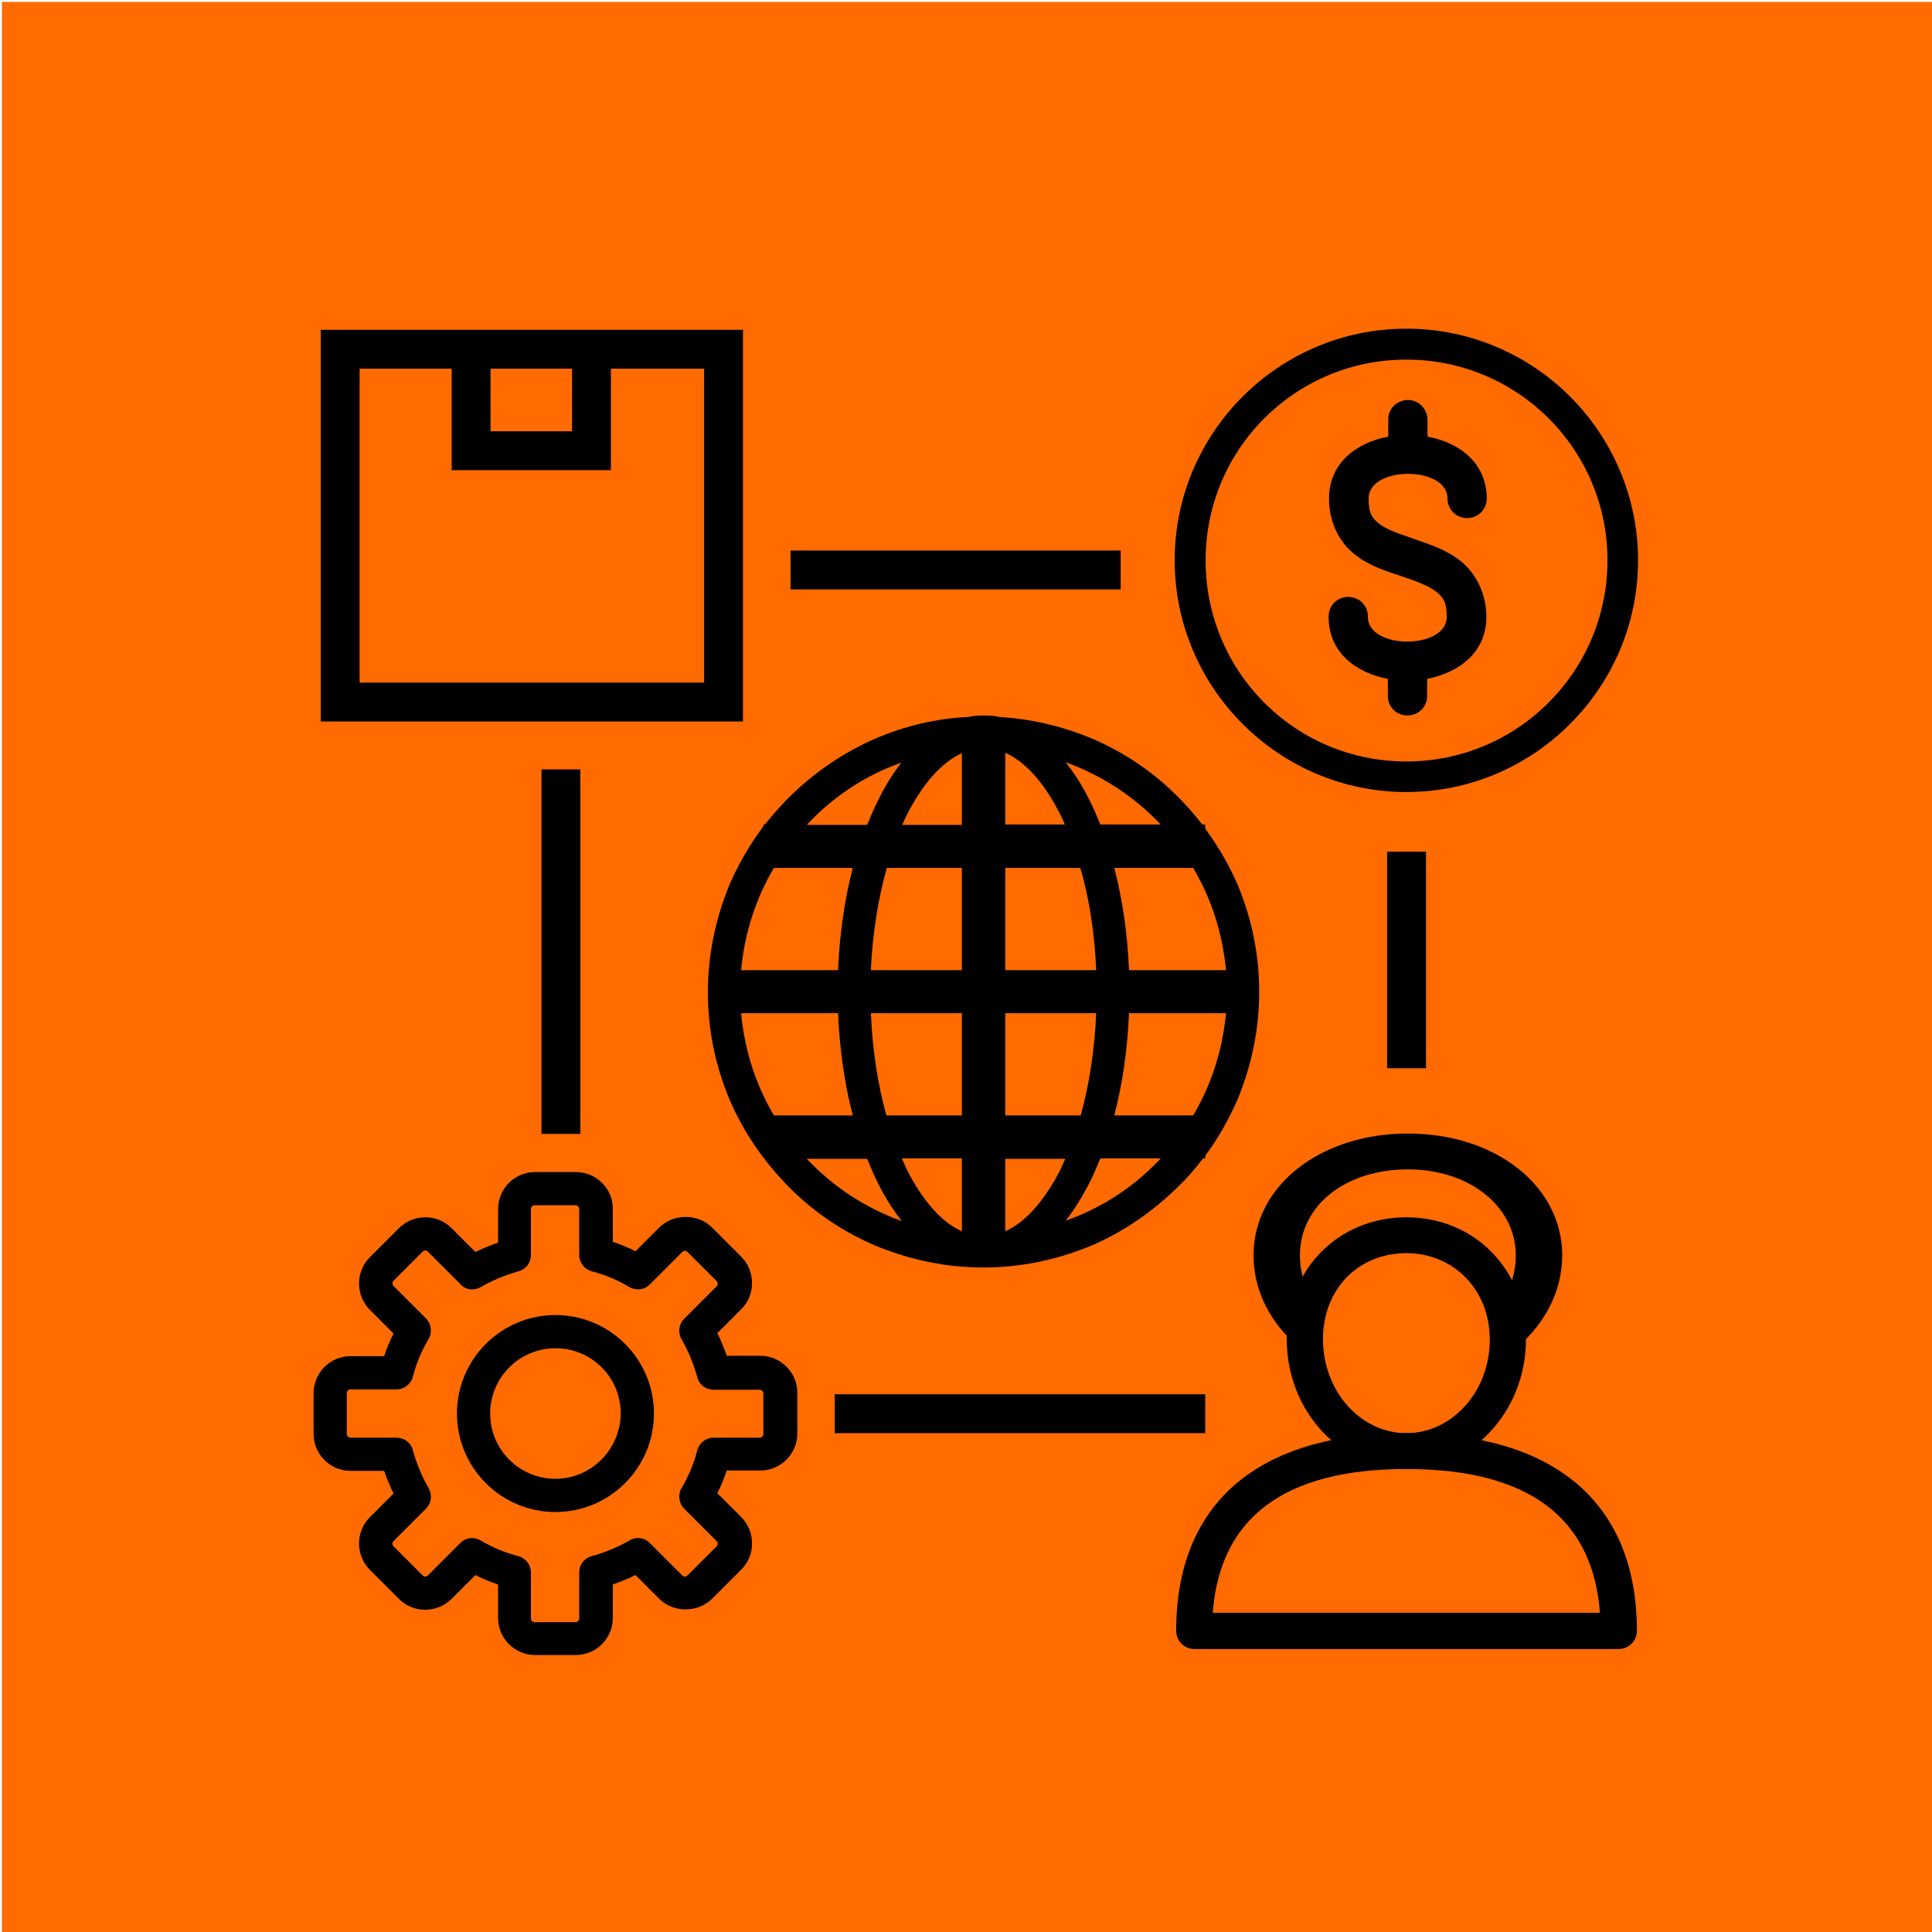
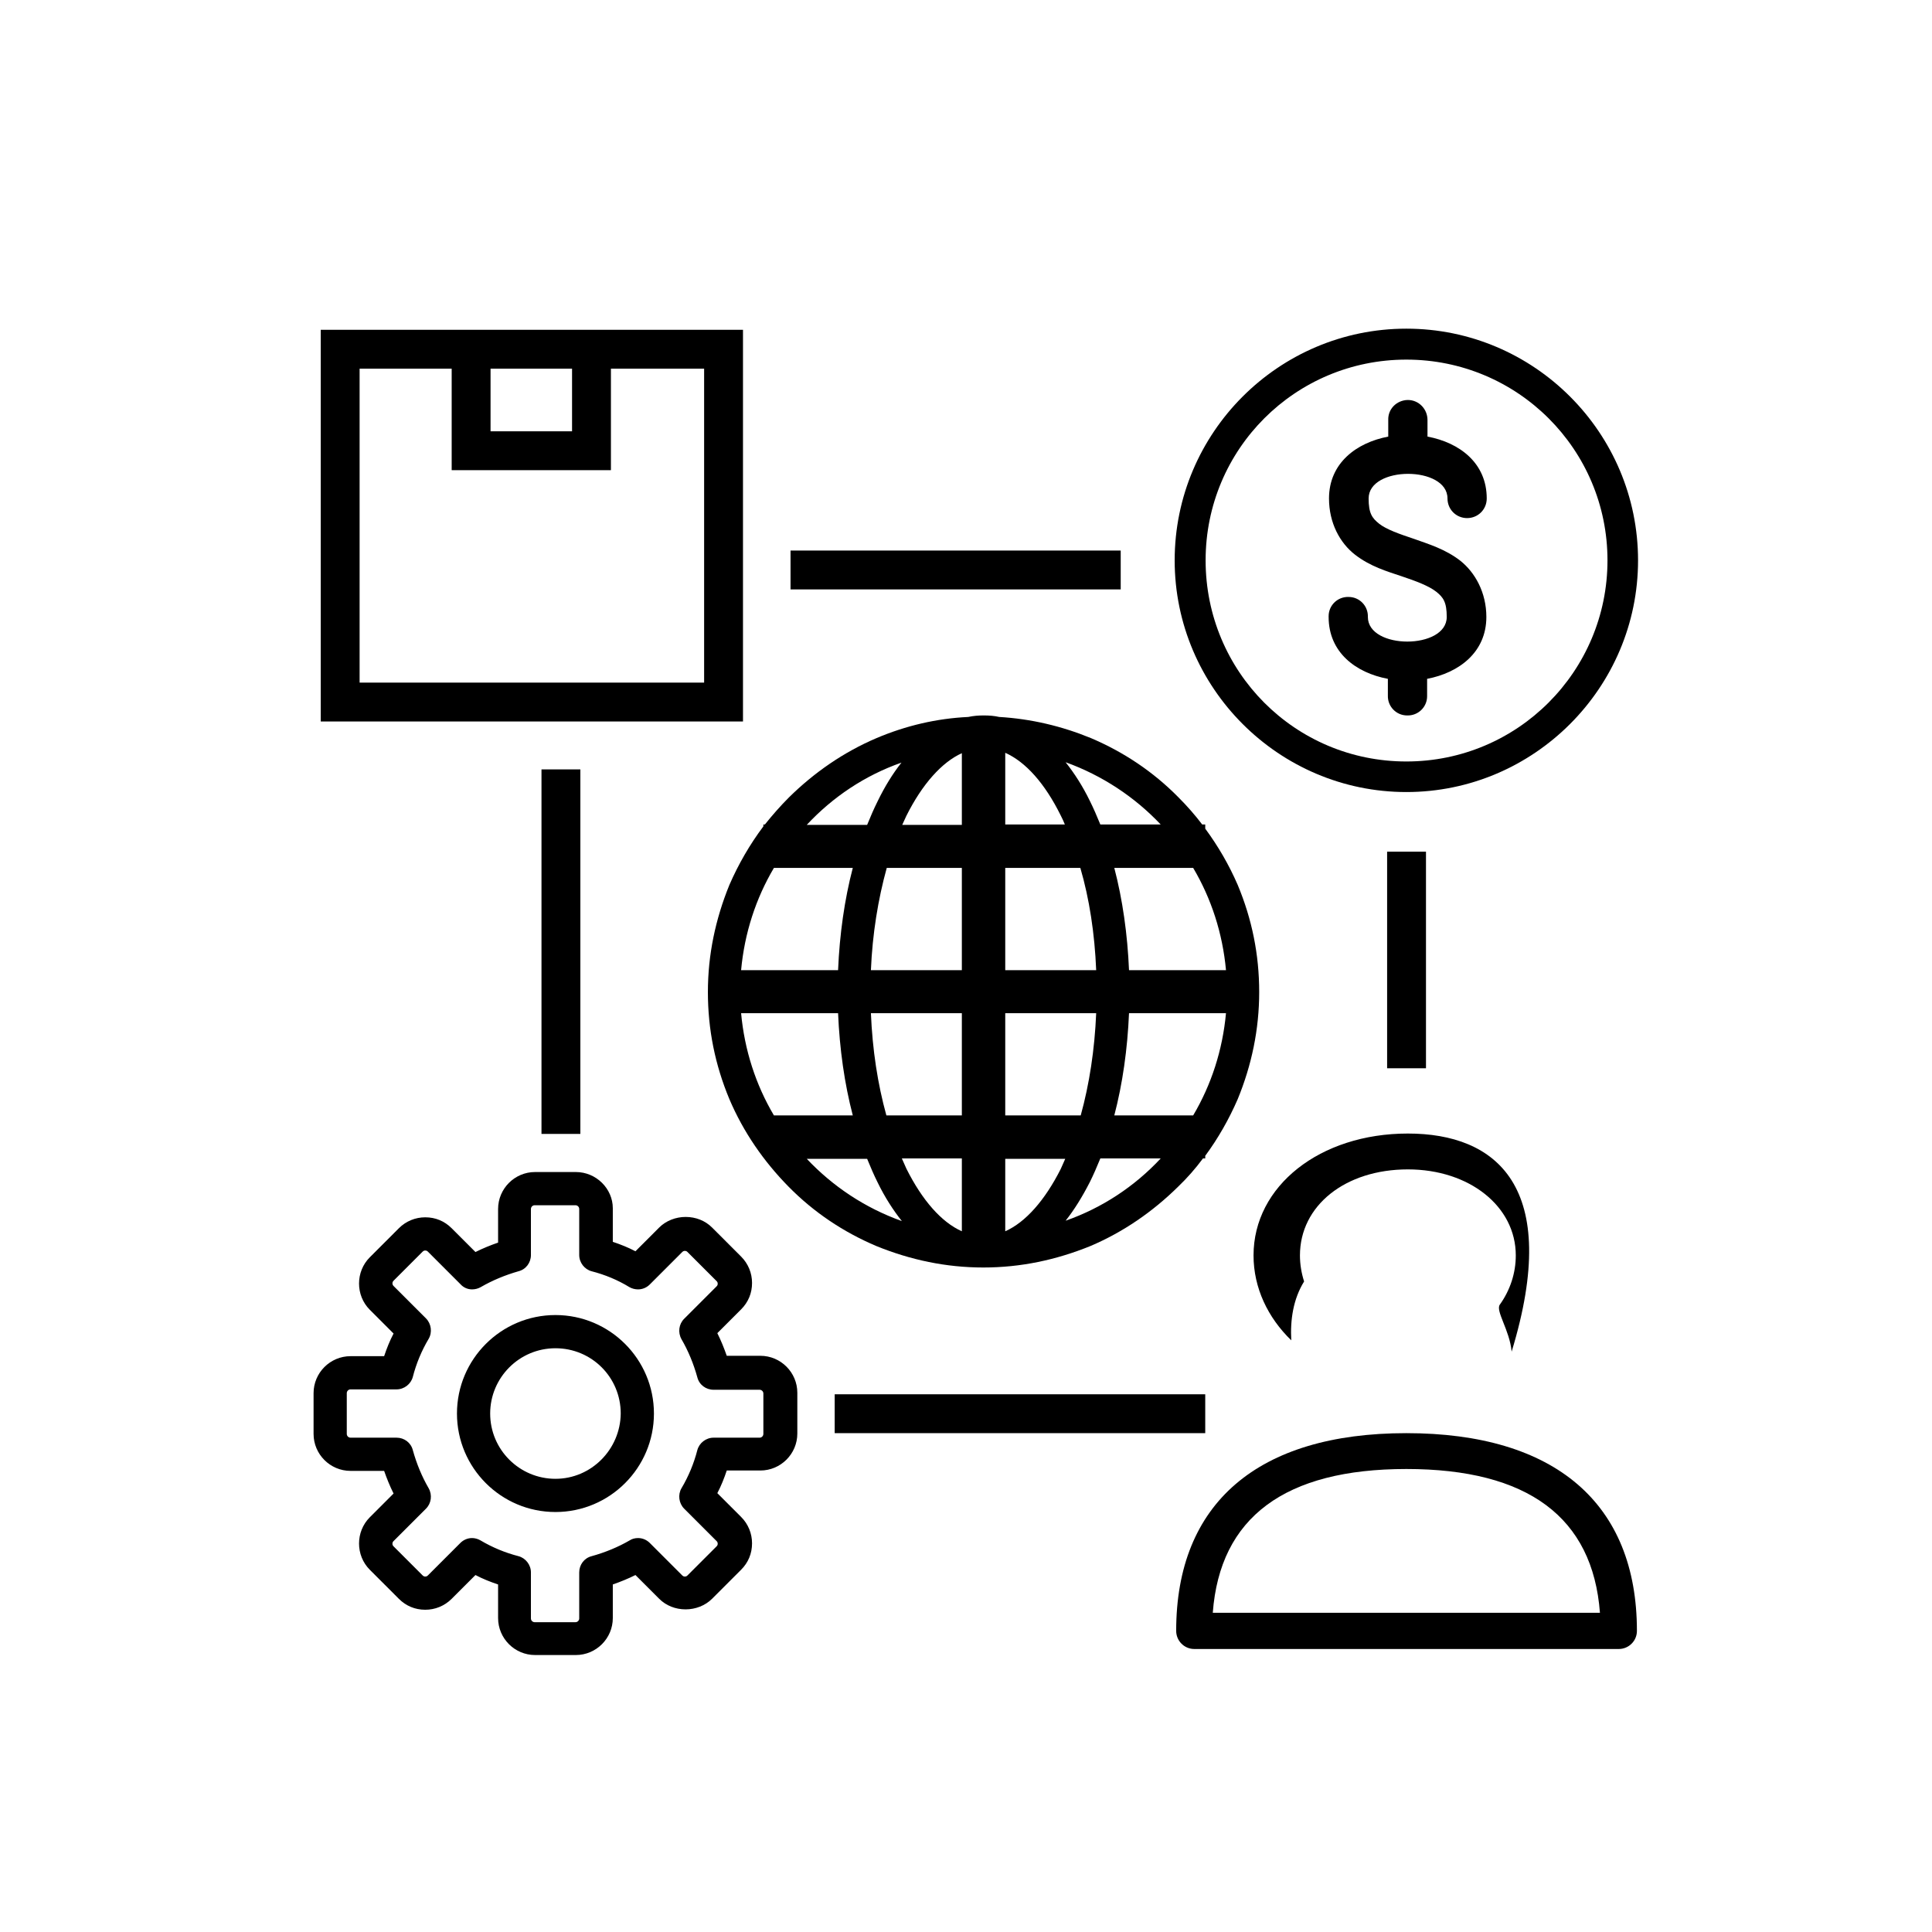
<svg xmlns="http://www.w3.org/2000/svg" xmlns:xlink="http://www.w3.org/1999/xlink" id="Layer_1" x="0px" y="0px" viewBox="0 0 512 512" style="enable-background:new 0 0 512 512;" xml:space="preserve">
  <style type="text/css">	.st0{fill:#FF6B01;}	.st1{clip-path:url(#SVGID_00000114767565226729258550000005534244002038419117_);}</style>
  <g id="Capa_1">
-     <rect x="0.5" y="0.5" class="st0" width="512" height="512" />
-   </g>
+     </g>
  <g id="Layer_2_00000175294772863433768040000006901796711594568624_">
    <g>
      <g>
        <rect x="143.5" y="203.9" width="10.3" height="96.6" />
      </g>
      <g>
        <rect x="367.6" y="225.7" width="10.3" height="57.4" />
      </g>
      <g>
        <rect x="221.2" y="369.5" width="98.2" height="10.3" />
      </g>
      <g>
        <rect x="209.5" y="145.9" width="87.5" height="10.3" />
      </g>
      <g>
        <path d="M196.9,191.2H85V87.4h111.9V191.2z M95.3,180.9h91.3V97.7H95.3V180.9z" />
      </g>
      <g>
        <polygon points="161.9,124.6 119.7,124.6 119.7,92.6 130,92.6 130,114.3 151.6,114.3 151.6,92.6 161.9,92.6    " />
      </g>
      <g>
        <g>
          <defs>
            <rect id="SVGID_1_" x="163.1" y="165.3" width="195.1" height="195.1" />
          </defs>
          <clipPath id="SVGID_00000142886212972191155770000008967739964517079207_">
            <use xlink:href="#SVGID_1_" style="overflow:visible;" />
          </clipPath>
          <path style="clip-path:url(#SVGID_00000142886212972191155770000008967739964517079207_);" d="M333.7,262.9     c0-9.9-1.9-19.3-5.7-28.4c-2.3-5.3-5.2-10.3-8.6-14.9v-1.1h-0.8c-1.9-2.5-4-4.9-6.3-7.2c-6.7-6.8-14.5-12-23.2-15.7     c-7.8-3.2-15.9-5.1-24.3-5.6c-1.3-0.3-2.7-0.4-4.1-0.4c-1.4,0-2.7,0.1-4.1,0.4c-8.4,0.4-16.5,2.3-24.3,5.6     c-8.7,3.7-16.5,9.1-23.2,15.7c-2.3,2.3-4.4,4.7-6.4,7.2h-0.4v0.5c-3.6,4.8-6.6,10-9,15.5c-3.7,9.1-5.7,18.5-5.7,28.4     c0,9.9,1.9,19.3,5.7,28.4c3.7,8.7,9.1,16.5,15.7,23.2c6.7,6.8,14.5,12,23.2,15.7c9.1,3.7,18.5,5.7,28.4,5.7     c9.9,0,19.3-2,28.4-5.7c8.7-3.7,16.5-9.1,23.2-15.7c2.4-2.3,4.6-4.8,6.6-7.5h0.6v-0.7c3.4-4.6,6.3-9.7,8.6-15     C331.7,282.3,333.7,272.8,333.7,262.9z M196.4,268.5h25.7c0.4,9.5,1.7,18.7,3.9,27.1h-20.9C200.3,287.5,197.3,278.3,196.4,268.5     z M299.2,257.1c-0.4-9.5-1.7-18.7-3.9-27.1h20.9c4.8,8.1,7.8,17.3,8.7,27.1H299.2z M290.5,257.1h-24.1V230h19.9     C288.7,238.2,290.1,247.4,290.5,257.1z M266.4,218.5v-19c5.4,2.4,10.5,8.1,14.7,16.6c0.4,0.8,0.8,1.6,1.1,2.4H266.4z      M254.9,199.6v19h-15.8c0.4-0.8,0.7-1.6,1.1-2.4C244.4,207.8,249.6,202,254.9,199.6z M254.9,230v27.1h-24.1     c0.4-9.6,1.9-18.8,4.2-27.1H254.9z M222.1,257.1h-25.7c0.9-9.8,3.9-19,8.7-27.1H226C223.8,238.4,222.5,247.6,222.1,257.1z      M230.8,268.5h24.1v27.1h-20C232.6,287.3,231.2,278.2,230.8,268.5z M254.9,307.1v19.2c-5.4-2.4-10.5-8.2-14.7-16.6     c-0.4-0.9-0.8-1.8-1.2-2.7H254.9z M266.4,326.3v-19.2h15.9c-0.4,0.9-0.8,1.8-1.2,2.7C276.9,318.1,271.8,323.9,266.4,326.3z      M266.4,295.6v-27.1h24.1c-0.4,9.6-1.8,18.8-4.1,27.1H266.4z M299.2,268.5h25.7c-0.9,9.8-3.9,19-8.7,27.1h-20.9     C297.5,287.2,298.8,278,299.2,268.5z M307.6,218.5h-16c-0.9-2.2-1.8-4.3-2.8-6.3c-1.9-3.9-4.1-7.3-6.4-10.2     C292.1,205.5,300.7,211.2,307.6,218.5z M238.9,202.1c-2.3,2.9-4.4,6.3-6.3,10.2c-1,2-1.9,4.1-2.8,6.3h-16     C220.7,211.2,229.2,205.5,238.9,202.1z M213.8,307.1h16c0.9,2.2,1.8,4.3,2.8,6.3c1.9,3.9,4.1,7.3,6.4,10.2     C229.2,320.1,220.7,314.4,213.8,307.1z M282.4,323.5c2.3-2.9,4.4-6.3,6.4-10.2c1-2,1.9-4.1,2.8-6.3h16     C300.7,314.4,292.1,320.1,282.4,323.5z" />
        </g>
      </g>
      <g id="layer2">
        <path id="path824" d="M372.7,87.1c-33.9,0-61.4,27.6-61.4,61.4s27.6,61.4,61.4,61.4s61.4-27.6,61.4-61.4    S406.6,87.1,372.7,87.1L372.7,87.1z M372.7,95.3c29.5,0,53.3,23.8,53.3,53.2s-23.8,53.3-53.3,53.3s-53.2-23.8-53.2-53.3    S343.3,95.3,372.7,95.3L372.7,95.3z M373,106c-2.9,0.1-5.2,2.4-5.1,5.3v4.4c-8.4,1.6-15.7,7-15.7,16.4c0,6.5,2.9,11.8,6.9,14.9    c4,3.1,8.4,4.4,12.3,5.7s7.3,2.6,9.2,4.1c1.9,1.5,2.8,2.8,2.8,6.7c0,8.7-20.9,8.7-20.9,0c0.1-2.9-2.2-5.3-5.1-5.3    c-2.9-0.1-5.3,2.2-5.3,5.1c0,0.1,0,0.2,0,0.2c0,9.4,7.2,14.8,15.7,16.4v4.4c-0.1,2.9,2.2,5.3,5.1,5.3c2.9,0.1,5.3-2.2,5.3-5.1    c0-0.1,0-0.2,0-0.2v-4.4c8.4-1.6,15.7-7,15.7-16.4c0-6.5-3-11.8-6.9-14.9c-4-3.1-8.4-4.4-12.3-5.8c-3.9-1.3-7.3-2.5-9.2-4    c-1.9-1.5-2.8-2.8-2.8-6.7c0-8.7,20.9-8.7,20.9,0c0,2.9,2.3,5.2,5.2,5.2s5.2-2.3,5.2-5.2l0,0c0-9.4-7.2-14.8-15.7-16.4v-4.4    c0-2.9-2.3-5.3-5.2-5.3C373.1,106,373.1,106,373,106L373,106z" />
      </g>
      <g>
        <g>
          <g>
            <path d="M141.7,437.8c-5,0-9-4-9-9v-9.5c-2.4-0.8-4.8-1.7-7-2.9l-6.7,6.7c-1.7,1.7-4,2.6-6.4,2.6s-4.7-0.9-6.4-2.6l-7.7-7.7      c-3.5-3.5-3.5-9.2,0-12.7l6.7-6.7c-1.1-2.2-2.1-4.6-2.9-7h-9.5c-5,0-9-4-9-9v-10.8c0-5,4-9,9-9h9.5c0.8-2.4,1.7-4.8,2.9-7      l-6.7-6.7c-3.5-3.5-3.5-9.2,0-12.7l7.7-7.7c1.7-1.7,4-2.6,6.4-2.6s4.7,0.9,6.4,2.6l6.7,6.7c2.2-1.1,4.6-2.1,7-2.9v-9.5      c0-5,4-9,9-9h10.8c5,0,9,4,9,9v9.5c2.4,0.8,4.8,1.7,7,2.9l6.7-6.7c1.6-1.6,3.9-2.6,6.4-2.6s4.7,0.9,6.4,2.6l7.7,7.7      c1.7,1.7,2.6,4,2.6,6.4s-0.9,4.7-2.6,6.4l-6.7,6.7c1.2,2.3,2.1,4.6,2.9,7h9.5c5,0,9,4,9,9V380c0,5-4,9-9,9h-9.5      c-0.8,2.4-1.7,4.8-2.9,7l6.7,6.7c1.7,1.7,2.6,4,2.6,6.4s-0.9,4.7-2.6,6.4l-7.7,7.7c-1.6,1.6-3.9,2.6-6.4,2.6      c-2.4,0-4.7-0.9-6.4-2.6l-6.7-6.7c-2.2,1.1-4.6,2.1-7,2.9v9.5c0,5-4,9-9,9h-10.8V437.8z M125.1,408.4c0.6,0,1.3,0.2,1.8,0.5      c3.2,1.9,6.6,3.3,10.3,4.3c1.6,0.4,2.7,1.8,2.7,3.5v12.2c0,1,0.8,1.9,1.9,1.9h10.8c1,0,1.9-0.8,1.9-1.9v-12.2      c0-1.6,1.1-3,2.7-3.5c3.6-0.9,7.1-2.4,10.3-4.3c0.6-0.3,1.2-0.5,1.8-0.5c1,0,1.9,0.4,2.5,1l8.6,8.6c0.3,0.3,0.8,0.5,1.3,0.5      s1-0.2,1.3-0.5l7.7-7.7c0.3-0.3,0.5-0.8,0.5-1.3s-0.2-1-0.5-1.3l-8.6-8.6c-1.1-1.1-1.4-2.9-0.6-4.3c1.9-3.2,3.3-6.6,4.3-10.3      c0.4-1.6,1.8-2.7,3.5-2.7h12.2c1,0,1.9-0.8,1.9-1.9v-10.8c0-1-0.8-1.9-1.9-1.9h-12.2c-1.6,0-3-1.1-3.5-2.7      c-0.9-3.6-2.4-7.1-4.3-10.3c-0.8-1.4-0.6-3.2,0.5-4.3l8.6-8.6c0.3-0.3,0.5-0.8,0.5-1.3s-0.2-1-0.5-1.3l-7.7-7.7      c-0.3-0.3-0.8-0.5-1.3-0.5s-1,0.2-1.3,0.5l-8.6,8.6c-0.7,0.7-1.6,1-2.5,1c-0.6,0-1.3-0.2-1.8-0.5c-3.2-1.9-6.6-3.3-10.3-4.3      c-1.6-0.4-2.7-1.8-2.7-3.5v-12.2c0-1-0.8-1.9-1.9-1.9h-10.8c-1,0-1.9,0.8-1.9,1.9v12.2c0,1.6-1.1,3-2.7,3.5      c-3.6,0.9-7.1,2.4-10.3,4.3c-0.5,0.3-1.2,0.5-1.8,0.5c-1,0-1.8-0.4-2.5-1l-8.6-8.6c-0.4-0.3-0.8-0.5-1.3-0.5s-1,0.2-1.3,0.5      l-7.7,7.7c-0.7,0.7-0.7,1.9,0,2.6l8.6,8.6c1.2,1.1,1.4,2.9,0.5,4.3c-1.9,3.2-3.3,6.6-4.3,10.3c-0.4,1.6-1.8,2.7-3.5,2.7h-12      c-1,0-1.9,0.8-1.9,1.9V380c0,1,0.8,1.9,1.9,1.9h12.2c1.6,0,3,1.1,3.5,2.7c0.9,3.6,2.4,7.1,4.3,10.3c0.8,1.4,0.6,3.2-0.6,4.3      l-8.6,8.6c-0.4,0.3-0.5,0.8-0.5,1.3s0.2,1,0.5,1.3l7.7,7.7c0.3,0.3,0.8,0.5,1.3,0.5s1-0.2,1.3-0.5l8.6-8.6      C123.3,408.8,124.2,408.4,125.1,408.4z" />
            <path d="M152.6,312.3c4.5,0,8.1,3.6,8.1,8.1v10.1c2.8,0.9,5.5,2,8,3.3l7.2-7.2c1.5-1.5,3.6-2.3,5.7-2.3c2.1,0,4.2,0.8,5.8,2.3      l7.7,7.7c1.5,1.5,2.4,3.6,2.4,5.8c0,2.2-0.8,4.2-2.4,5.8l-7.2,7.2c1.4,2.6,2.5,5.2,3.3,8h10.1c4.5,0,8.1,3.6,8.1,8.1V380      c0,4.5-3.6,8.1-8.1,8.1h-10.1c-0.9,2.8-2,5.5-3.3,8l7.2,7.2c1.5,1.5,2.4,3.6,2.4,5.8c0,2.2-0.8,4.2-2.4,5.8l-7.7,7.7      c-1.5,1.5-3.6,2.3-5.8,2.3c-2.1,0-4.2-0.8-5.8-2.3l-7.2-7.2c-2.6,1.4-5.2,2.5-8,3.3v10.1c0,4.5-3.6,8.1-8.1,8.1h-10.8      c-4.5,0-8.1-3.6-8.1-8.1v-10.1c-2.8-0.9-5.5-2-8-3.3l-7.2,7.2c-1.6,1.6-3.7,2.4-5.8,2.4c-2.1,0-4.2-0.8-5.8-2.4l-7.7-7.7      c-3.2-3.2-3.2-8.3,0-11.5l7.2-7.2c-1.4-2.6-2.5-5.2-3.3-8H92.9c-4.5,0-8.1-3.6-8.1-8.1v-10.8c0-4.5,3.6-8.1,8.1-8.1H103      c0.9-2.8,2-5.5,3.3-8l-7.2-7.2c-3.2-3.2-3.2-8.3,0-11.5l7.7-7.7c1.6-1.6,3.7-2.4,5.8-2.4c2.1,0,4.2,0.8,5.8,2.4l7.2,7.2      c2.6-1.4,5.2-2.5,8-3.3v-10.1c0-4.5,3.6-8.1,8.1-8.1h10.9 M125.1,339.9c-0.7,0-1.4-0.3-1.9-0.8l-8.6-8.6      c-0.5-0.5-1.2-0.8-1.9-0.8c-0.7,0-1.4,0.3-1.9,0.8l-7.7,7.7c-1.1,1.1-1.1,2.8,0,3.8l8.6,8.6c0.9,0.9,1,2.2,0.4,3.3      c-1.9,3.3-3.4,6.8-4.3,10.5c-0.3,1.2-1.4,2-2.6,2H92.9c-1.5,0-2.7,1.2-2.7,2.7V380c0,1.5,1.2,2.7,2.7,2.7h12.2      c1.2,0,2.3,0.8,2.6,2c1,3.7,2.4,7.2,4.3,10.5c0.6,1.1,0.5,2.4-0.4,3.3l-8.6,8.6c-1.1,1.1-1.1,2.8,0,3.8l7.7,7.7      c0.5,0.5,1.2,0.8,1.9,0.8c0.7,0,1.4-0.3,1.9-0.8l8.6-8.6c0.5-0.5,1.2-0.8,1.9-0.8c0.5,0,0.9,0.1,1.4,0.4      c3.3,1.9,6.8,3.4,10.5,4.3c1.2,0.3,2,1.4,2,2.6v12.2c0,1.5,1.2,2.7,2.7,2.7h10.8c1.5,0,2.7-1.2,2.7-2.7v-12.2      c0-1.2,0.8-2.3,2-2.6c3.7-1,7.2-2.4,10.5-4.3c0.4-0.3,0.9-0.4,1.4-0.4c0.7,0,1.4,0.3,1.9,0.8l8.6,8.6c0.5,0.5,1.2,0.8,1.9,0.8      s1.4-0.3,1.9-0.8l7.7-7.7c0.5-0.5,0.8-1.2,0.8-1.9s-0.3-1.4-0.8-1.9l-8.6-8.6c-0.9-0.9-1-2.2-0.4-3.3c1.9-3.3,3.4-6.8,4.3-10.5      c0.3-1.2,1.4-2,2.6-2h12.2c1.5,0,2.7-1.2,2.7-2.7v-10.8c0-1.5-1.2-2.7-2.7-2.7h-12.2c-1.2,0-2.3-0.8-2.6-2      c-1-3.7-2.4-7.2-4.3-10.5c-0.6-1.1-0.5-2.4,0.4-3.3l8.6-8.6c0.5-0.5,0.8-1.2,0.8-1.9c0-0.7-0.3-1.4-0.8-1.9l-7.7-7.7      c-0.5-0.5-1.2-0.8-1.9-0.8s-1.4,0.3-1.9,0.8l-8.6,8.6c-0.5,0.5-1.2,0.8-1.9,0.8c-0.5,0-1-0.1-1.4-0.4      c-3.3-1.9-6.8-3.4-10.5-4.3c-1.2-0.3-2-1.4-2-2.6v-12.2c0-1.5-1.2-2.7-2.7-2.7h-10.8c-1.5,0-2.7,1.2-2.7,2.7v12.2      c0,1.2-0.8,2.3-2,2.6c-3.7,1-7.2,2.4-10.5,4.3C126.1,339.8,125.6,339.9,125.1,339.9 M152.6,310.6h-10.8c-5.4,0-9.8,4.4-9.8,9.8      v8.9c-2,0.7-4,1.5-6,2.5l-6.3-6.3c-1.9-1.9-4.3-2.9-7-2.9c-2.6,0-5.1,1-7,2.9l-7.7,7.7c-3.8,3.8-3.8,10.1,0,13.9l6.3,6.3      c-1,1.9-1.8,3.9-2.5,6h-8.9c-5.4,0-9.8,4.4-9.8,9.8V380c0,5.4,4.4,9.8,9.8,9.8h8.9c0.7,2,1.5,4,2.5,6l-6.3,6.3      c-3.8,3.8-3.8,10.1,0,13.9l7.7,7.7c1.9,1.9,4.3,2.9,7,2.9c2.6,0,5.1-1,7-2.9l6.3-6.3c1.9,1,3.9,1.8,6,2.5v8.9      c0,5.4,4.4,9.8,9.8,9.8h10.8c5.4,0,9.8-4.4,9.8-9.8v-8.9c2-0.7,4-1.5,6-2.5l6.3,6.3c1.8,1.8,4.3,2.8,7,2.8c2.6,0,5.2-1,7-2.8      l7.7-7.7c1.9-1.9,2.9-4.3,2.9-7c0-2.6-1-5.1-2.9-7l-6.3-6.3c1-1.9,1.8-3.9,2.5-6h8.9c5.4,0,9.8-4.4,9.8-9.8v-10.8      c0-5.4-4.4-9.8-9.8-9.8h-8.9c-0.7-2-1.5-4-2.5-6l6.3-6.3c1.9-1.9,2.9-4.3,2.9-7c0-2.6-1-5.1-2.9-7l-7.7-7.7      c-1.8-1.8-4.3-2.8-7-2.8c-2.6,0-5.2,1-7,2.8l-6.3,6.3c-1.9-1-3.9-1.8-6-2.5v-8.9C162.4,315,158,310.6,152.6,310.6L152.6,310.6z       M125.1,341.7c0.8,0,1.6-0.2,2.3-0.6c3.1-1.8,6.5-3.2,10-4.2c2-0.5,3.3-2.3,3.3-4.3v-12.2c0-0.5,0.4-1,1-1h10.8      c0.5,0,1,0.4,1,1v12.2c0,2,1.4,3.8,3.3,4.3c3.5,0.9,6.9,2.3,10,4.2c0.7,0.4,1.5,0.6,2.3,0.6c1.2,0,2.3-0.5,3.1-1.3l8.6-8.6      c0.2-0.2,0.4-0.3,0.7-0.3s0.5,0.1,0.7,0.3l7.7,7.7c0.2,0.2,0.3,0.4,0.3,0.7c0,0.3-0.1,0.5-0.3,0.7l-8.6,8.6      c-1.4,1.4-1.7,3.6-0.7,5.4c1.8,3.1,3.2,6.5,4.2,10.1c0.5,2,2.3,3.3,4.3,3.3h12.2c0.5,0,1,0.4,1,1V380c0,0.5-0.4,1-1,1h-12.2      c-2,0-3.8,1.4-4.3,3.3c-0.9,3.5-2.3,6.9-4.2,10.1c-1,1.7-0.7,4,0.7,5.4l8.6,8.6c0.2,0.2,0.3,0.4,0.3,0.7s-0.1,0.5-0.3,0.7      l-7.7,7.7c-0.2,0.2-0.4,0.3-0.7,0.3s-0.5-0.1-0.7-0.3l-8.6-8.6c-0.8-0.8-1.9-1.3-3.1-1.3c-0.8,0-1.6,0.2-2.2,0.6      c-3.1,1.8-6.5,3.2-10.1,4.2c-2,0.5-3.3,2.3-3.3,4.3v12.2c0,0.5-0.4,1-1,1h-10.8c-0.5,0-1-0.4-1-1v-12.2c0-2-1.4-3.8-3.3-4.3      c-3.5-0.9-6.9-2.3-10.1-4.2c-0.7-0.4-1.5-0.6-2.2-0.6c-1.2,0-2.3,0.5-3.1,1.3l-8.6,8.6c-0.2,0.2-0.4,0.3-0.7,0.3      c-0.3,0-0.5-0.1-0.7-0.3l-7.7-7.7c-0.2-0.2-0.3-0.4-0.3-0.7c0-0.3,0.1-0.5,0.3-0.7l8.6-8.6c1.4-1.4,1.7-3.6,0.7-5.4      c-1.8-3.1-3.2-6.5-4.2-10.1c-0.5-2-2.3-3.3-4.3-3.3H92.9c-0.5,0-1-0.4-1-1v-10.8c0-0.5,0.4-1,1-1h12.2c2,0,3.8-1.4,4.3-3.3      c0.9-3.5,2.3-6.9,4.2-10.1c1-1.7,0.7-4-0.7-5.4l-8.6-8.6c-0.4-0.4-0.4-1,0-1.4l7.7-7.7c0.2-0.2,0.4-0.3,0.7-0.3      c0.3,0,0.5,0.1,0.7,0.3l8.6,8.6C122.8,341.2,123.9,341.7,125.1,341.7L125.1,341.7z" />
          </g>
        </g>
      </g>
      <g>
        <g>
          <g>
            <path d="M147.2,399.9c-13.9,0-25.3-11.3-25.3-25.3c0-13.9,11.3-25.3,25.3-25.3s25.3,11.3,25.3,25.3      C172.4,388.5,161.1,399.9,147.2,399.9z M147.2,356.5c-10,0-18.1,8.1-18.1,18.1s8.1,18.1,18.1,18.1s18.1-8.1,18.1-18.1      S157.1,356.5,147.2,356.5z" />
            <path d="M147.2,350.2c13.5,0,24.4,10.9,24.4,24.4s-11,24.4-24.4,24.4c-13.4,0-24.4-10.9-24.4-24.4S133.7,350.2,147.2,350.2       M147.2,393.6c10.5,0,19-8.5,19-19s-8.5-19-19-19s-19,8.5-19,19S136.7,393.6,147.2,393.6 M147.2,348.5      c-14.4,0-26.1,11.7-26.1,26.1s11.7,26.1,26.1,26.1s26.1-11.7,26.1-26.1S161.6,348.5,147.2,348.5L147.2,348.5z M147.2,391.9      c-9.5,0-17.3-7.7-17.3-17.3c0-9.5,7.7-17.3,17.3-17.3s17.3,7.7,17.3,17.3C164.4,384.1,156.7,391.9,147.2,391.9L147.2,391.9z" />
          </g>
        </g>
      </g>
      <g>
        <g>
          <path d="M372.7,379.8c-39.4,0-61,18.6-61,52.4c0,2.6,2.1,4.8,4.8,4.8H429c2.6,0,4.8-2.1,4.8-4.8     C433.8,398.4,412.1,379.8,372.7,379.8z M321.4,427.4c1.9-25.3,19.1-38.1,51.3-38.1s49.4,12.8,51.3,38.1H321.4z" />
        </g>
      </g>
      <g>
        <g>
-           <path d="M372.7,322.6c-18.1,0-31.7,13.9-31.7,32.3c0,19,14.2,34.4,31.7,34.4s31.7-15.4,31.7-34.4     C404.4,336.5,390.8,322.6,372.7,322.6z M372.7,379.8c-12.2,0-22.1-11.2-22.1-24.9c0-13.2,9.3-22.8,22.1-22.8     c12.6,0,22.1,9.8,22.1,22.8C394.9,368.6,384.9,379.8,372.7,379.8z" />
-         </g>
+           </g>
      </g>
-       <path d="M373.1,300.4c-23.3,0-40.9,13.9-40.9,32.3c0,8.6,3.8,16.5,10,22.5c-0.3-5.4,0.5-10.9,3.4-15.6c-0.7-2.2-1.1-4.5-1.1-6.9   c0-13.2,12-22.8,28.6-22.8c16.3,0,28.6,9.8,28.6,22.8c0,4.7-1.5,9.2-4.2,13c-1.3,1.6,2.6,6.8,3.1,12.5   c8.2-6.3,13.4-15.4,13.4-25.5C414,314.3,396.4,300.4,373.1,300.4z" />
+       <path d="M373.1,300.4c-23.3,0-40.9,13.9-40.9,32.3c0,8.6,3.8,16.5,10,22.5c-0.3-5.4,0.5-10.9,3.4-15.6c-0.7-2.2-1.1-4.5-1.1-6.9   c0-13.2,12-22.8,28.6-22.8c16.3,0,28.6,9.8,28.6,22.8c0,4.7-1.5,9.2-4.2,13c-1.3,1.6,2.6,6.8,3.1,12.5   C414,314.3,396.4,300.4,373.1,300.4z" />
    </g>
  </g>
</svg>